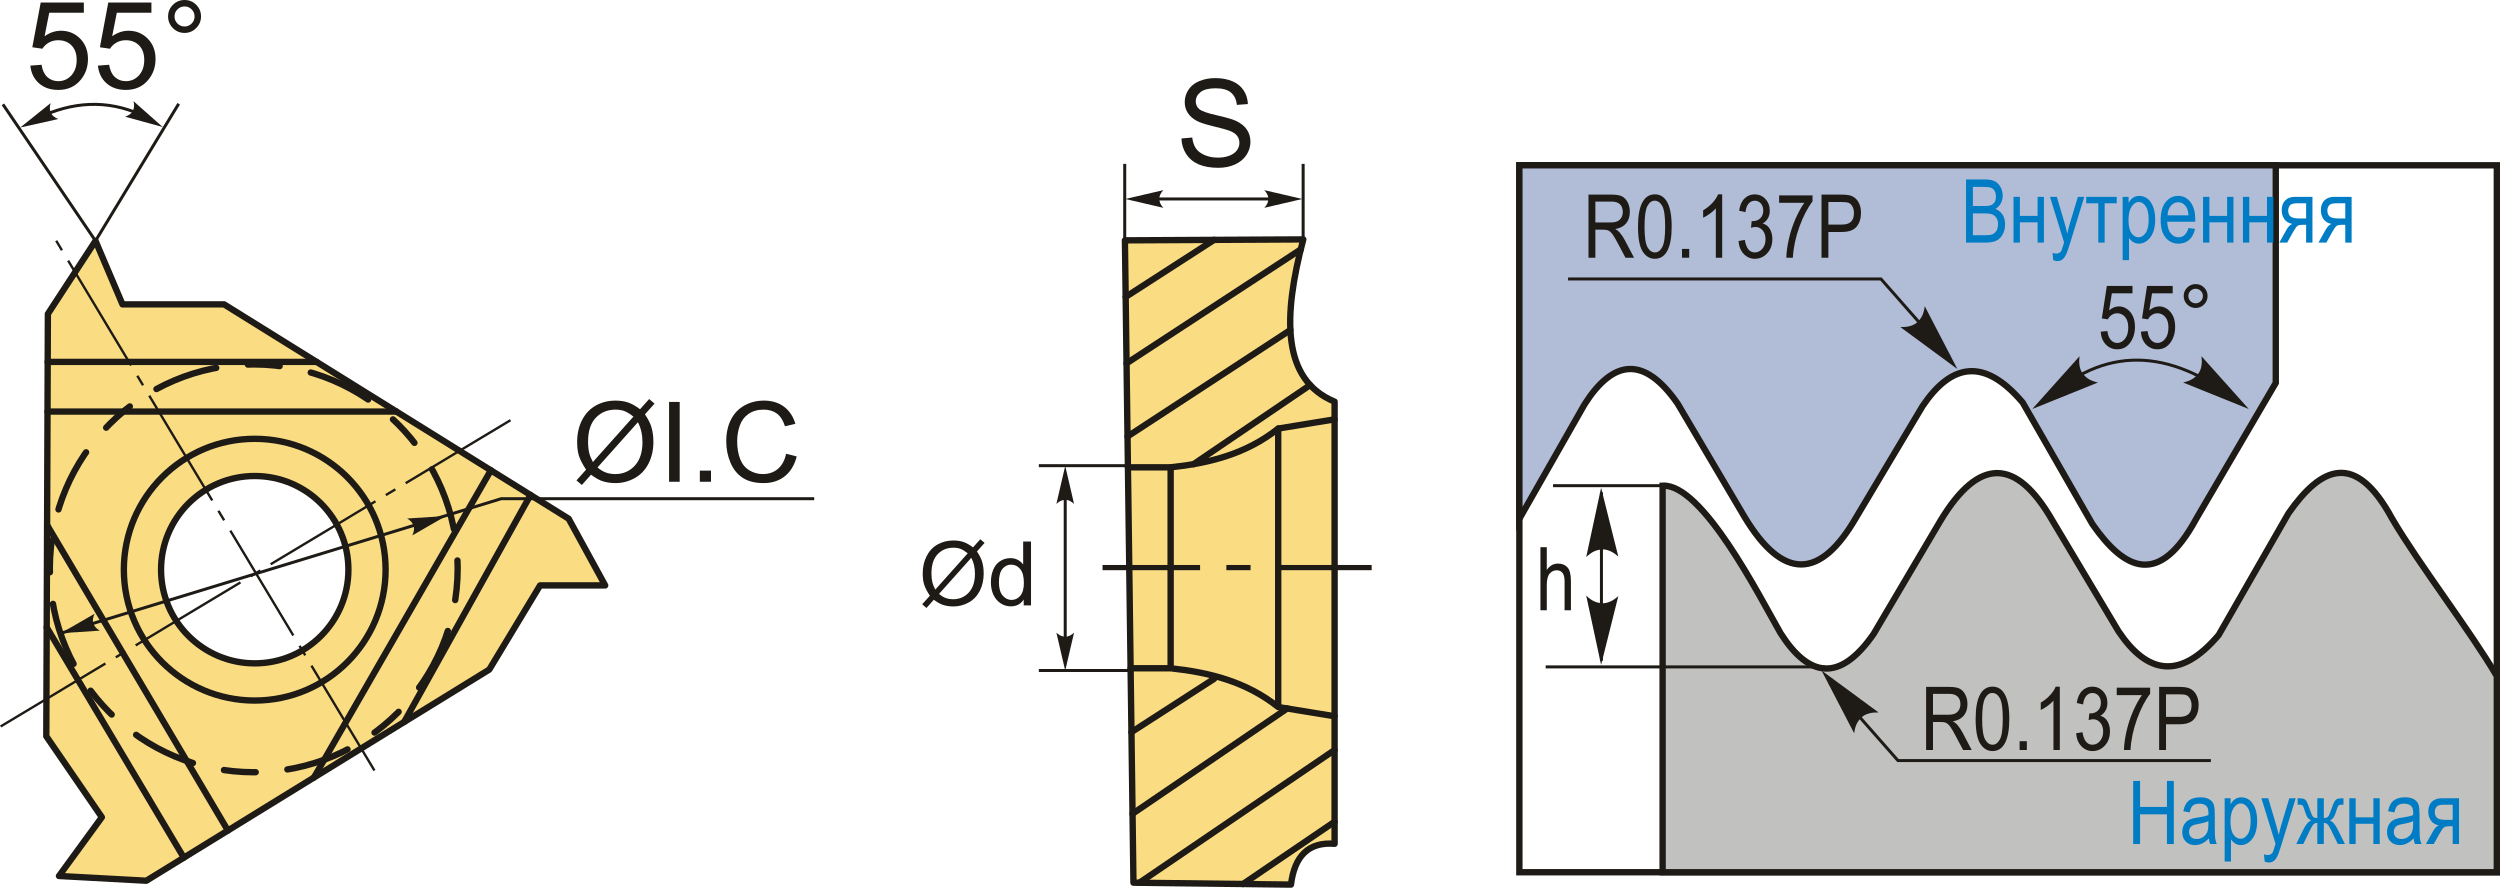
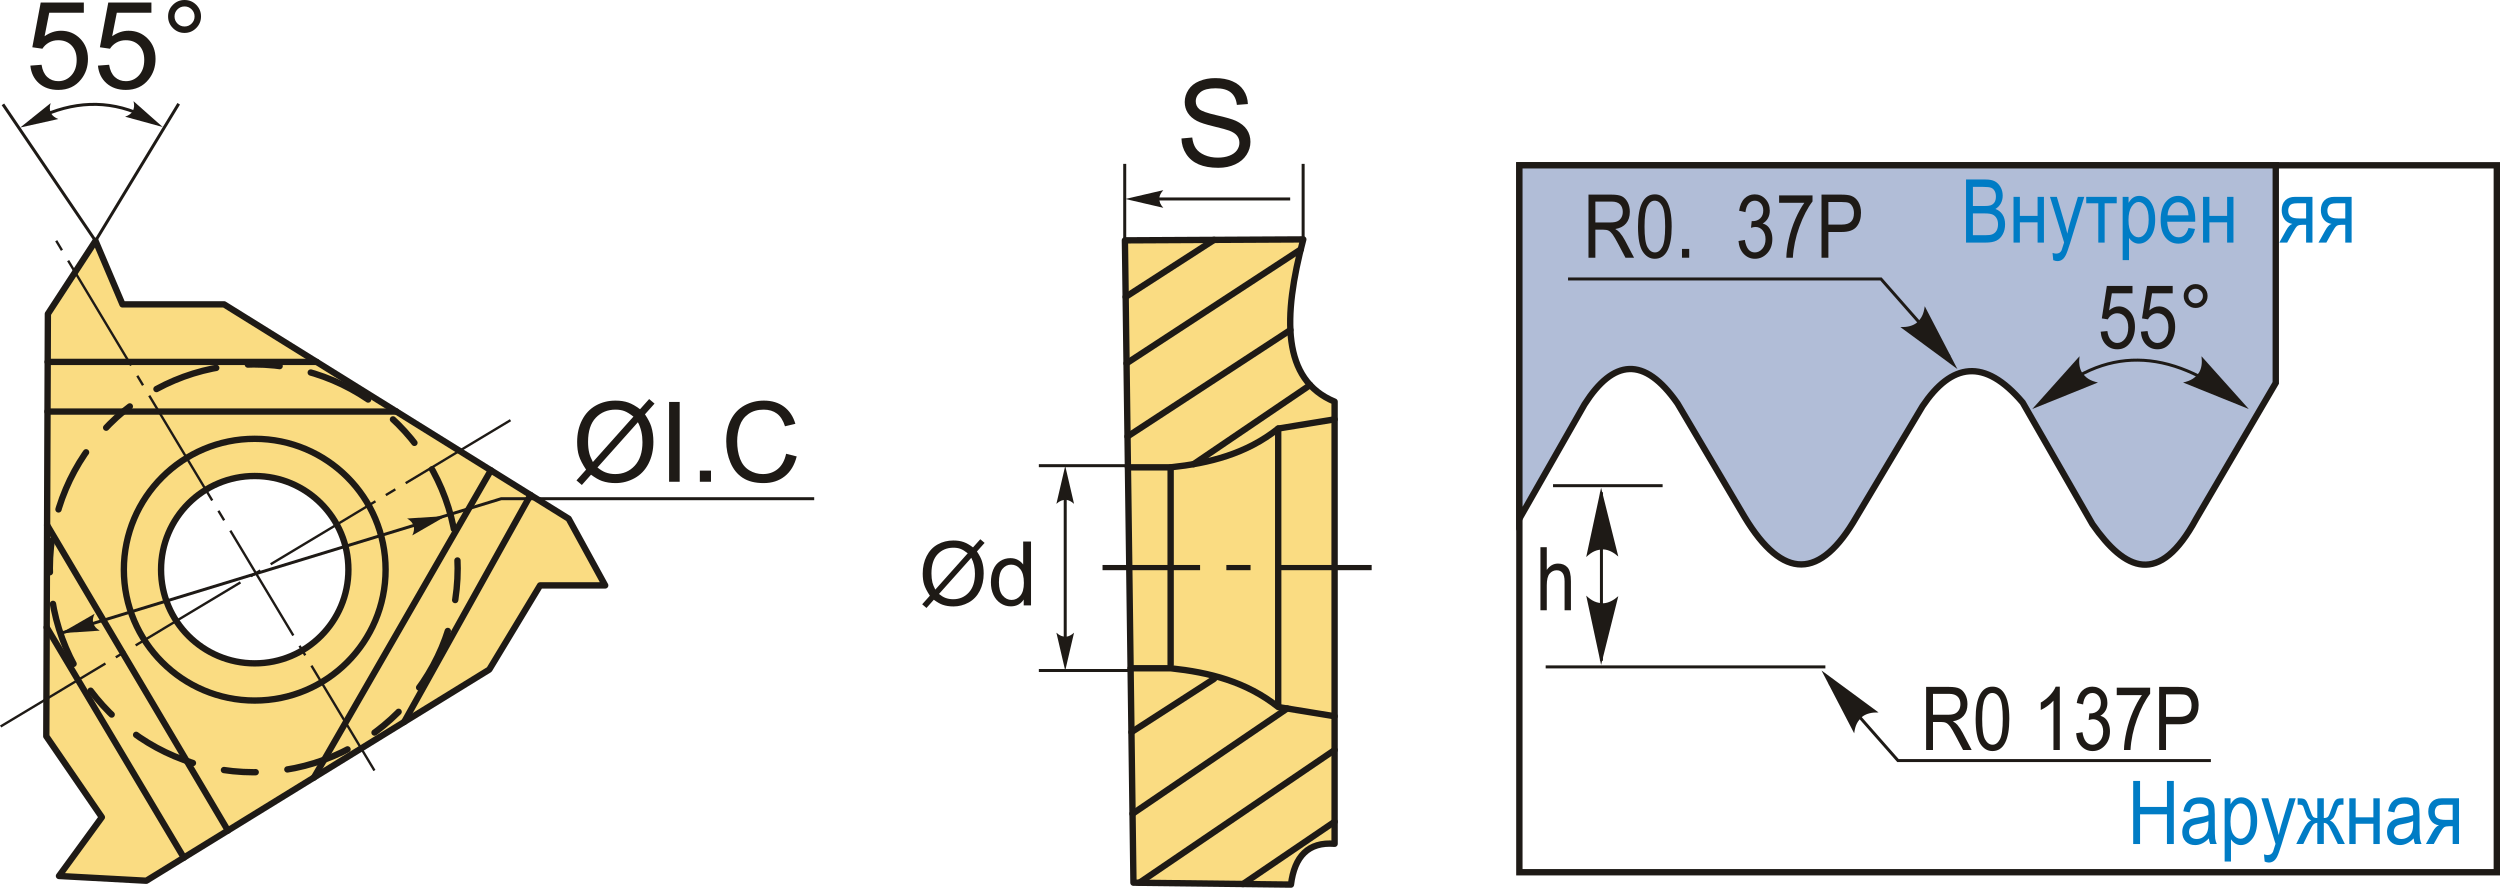
<svg xmlns="http://www.w3.org/2000/svg" xml:space="preserve" width="166.203mm" height="59.02mm" version="1.1" style="shape-rendering:geometricPrecision; text-rendering:geometricPrecision; image-rendering:optimizeQuality; fill-rule:evenodd; clip-rule:evenodd" viewBox="0 0 61978.35 22008.86">
  <defs>
    <style type="text/css">
   
    .str3 {stroke:#1E1A16;stroke-width:157.85;stroke-miterlimit:22.926}
    .str1 {stroke:#1E1A16;stroke-width:74.58;stroke-miterlimit:22.926}
    .str0 {stroke:#1E1A16;stroke-width:157.85;stroke-linecap:round;stroke-linejoin:round;stroke-miterlimit:22.926}
    .str2 {stroke:#1E1A16;stroke-width:157.85;stroke-linecap:round;stroke-linejoin:round;stroke-miterlimit:22.926;stroke-dasharray:789.258 789.258 1578.516 789.258}
    .fil1 {fill:none}
    .fil5 {fill:#C1C1C0}
    .fil3 {fill:#1E1A16}
    .fil0 {fill:#FADC82}
    .fil4 {fill:#B1BDD7}
    .fil6 {fill:#1E1A16;fill-rule:nonzero}
    .fil2 {fill:#1E1A16;fill-rule:nonzero}
    .fil7 {fill:#007CC5;fill-rule:nonzero}
   
  </style>
  </defs>
  <g id="Layer_x0020_1">
    <g id="_1862596637152">
      <g>
        <path class="fil0 str0" d="M2367.85 5971.44l-1180.85 1810.65 -39.38 10470.49 1377.71 2007.51 -1062.79 1456.43 2164.95 118.06 8502.32 -5235.21 1259.64 -2086.23 1613.83 0 -905.31 -1653.25 -8541.74 -5313.96 -2519.21 0 -669.18 -1574.49zm3947.15 5829.21c-1282.65,0 -2322.39,1039.74 -2322.39,2322.39 0,1282.65 1039.74,2322.35 2322.39,2322.35 1282.65,0 2322.39,-1039.7 2322.39,-2322.35 0,-1282.65 -1039.74,-2322.39 -2322.39,-2322.39z" />
        <circle class="fil1 str0" cx="6314.99" cy="14123.03" r="3244.48" />
        <line class="fil1 str0" x1="7848.87" y1="8972.18" x2="1181.67" y2="8972.18" />
        <line class="fil1 str0" x1="9827.11" y1="10202.92" x2="1178.01" y2="10202.92" />
        <line class="fil1 str0" x1="12169.3" y1="11660.02" x2="7783.06" y2="19275.87" />
        <line class="fil1 str0" x1="13152.1" y1="12271.44" x2="10019.38" y2="17898.91" />
        <line class="fil1 str0" x1="5649.69" y1="20589.47" x2="1167.31" y2="13017.37" />
        <line class="fil1 str0" x1="4557.22" y1="21262.16" x2="1157.8" y2="15553.69" />
        <path id="буква.cdr" class="fil2" d="M15867.31 10145.5l226.21 -252.91 133.13 113.33 -237.24 265.81c76.93,115.15 128.5,215.58 155.69,302.2 35.46,113.29 53.44,240.45 53.44,380.48 0,202.68 -40.98,383.27 -122.54,541.72 -82,158.49 -196.67,277.78 -344.57,358.85 -147.86,81.07 -304.93,121.61 -471.24,121.61 -123.92,0 -236.31,-17.49 -336.74,-52.51 -77.38,-27.18 -167.66,-79.24 -271.33,-155.69l-227.55 255.18 -133.13 -113.77 238.14 -266.7c-88.45,-134.06 -147.41,-248.28 -176.87,-343.19 -29.94,-94.9 -44.71,-209.13 -44.71,-342.25 0,-203.16 40.54,-384.21 121.64,-542.65 81.07,-158.93 194.4,-279.16 340.87,-361.16 146.03,-81.52 308.62,-122.54 487.84,-122.54 120.67,0 226.17,16.11 316.45,47.92 90.77,31.77 187.95,87.07 292.51,166.28zm-163.52 182.87c-85.21,-66.79 -158.93,-112.39 -222.48,-136.78 -63.13,-24.43 -137.3,-36.4 -222.51,-36.4 -196.71,0 -359.3,66.79 -487.35,200.36 -128.54,133.61 -192.57,333.04 -192.57,598.4 0,104.12 9.66,197.16 29.5,277.78 14.28,60.34 44.19,134.51 89.8,222.48l1005.62 -1125.84zm110.57 139.13l-1001.93 1121.7c69.55,56.64 133.58,96.25 191.64,118.85 76.45,29.94 158.93,44.67 247.83,44.67 195.78,0 356.98,-69.1 484.59,-207.75 127.61,-138.68 191.19,-333.08 191.19,-582.74 0,-187.5 -37.78,-351.95 -113.33,-494.74z" />
        <polygon id="1" class="fil2" points="16587.77,11943.43 16587.77,9964.49 16850.33,9964.49 16850.33,11943.43 " />
        <polygon id="2" class="fil2" points="17350.14,11943.43 17350.14,11667.03 17626.54,11667.03 17626.54,11943.43 " />
        <path id="3" class="fil2" d="M19488.91 11249.23l262.56 66.34c-54.82,215.13 -153.38,378.65 -295.72,491.53 -142.34,112.84 -316.49,169.49 -522.37,169.49 -212.86,0 -386.03,-43.29 -519.65,-130.33 -133.58,-86.63 -234.93,-212.37 -304.48,-376.82 -69.55,-164.94 -104.56,-341.36 -104.56,-530.24 0,-205.88 39.16,-385.55 117.91,-538.96 78.8,-153.38 190.7,-269.91 335.84,-349.6 145.1,-79.73 304.93,-119.33 479.07,-119.33 198.09,0 364.37,50.23 498.88,151.1 134.96,100.87 228.93,242.32 281.92,424.7l-257.04 60.82c-45.61,-143.72 -112.39,-248.77 -199.47,-314.17 -87.04,-65.86 -196.67,-98.56 -328.9,-98.56 -151.55,0 -278.67,36.4 -380.48,109.15 -101.8,72.79 -173.66,170.9 -214.68,293.44 -41.47,122.98 -62.2,249.7 -62.2,380.03 0,168.14 24.43,315.11 73.28,440.4 48.81,125.74 124.81,219.27 228,281.47 103.18,62.16 214.68,93.04 334.91,93.04 146.48,0 269.95,-42.4 371.27,-126.68 101.36,-84.76 170.01,-210.06 205.92,-376.82z" />
        <path id="стрелка.cdr" class="fil2" d="M1507.7 15697.75l838.11 -482.73c-38.97,81.85 -51.87,154.5 -38.33,219.05 26.48,87.41 68.06,142.26 165.31,200.29l-965.08 63.39z" />
        <polyline class="fil1 str1" points="1511.54,15698.01 12428.1,12362.73 20185.2,12362.73 " />
        <path id="стрелка.cdr_0" class="fil2" d="M11058.82 12791.16l-838.11 482.69c38.97,-81.82 51.87,-154.5 38.33,-219.05 -26.48,-87.41 -68.06,-142.26 -165.31,-200.25l965.08 -63.39z" />
        <path id="ось.cdr" class="fil3" d="M3091.1 16127.97l-236.05 141.78 30.62 51.01 236.09 -141.78 -30.65 -51.01zm-3091.1 1856.78l2598.9 -1561.14 30.65 51.01 -2598.9 1561.1 -30.65 -50.98zm6438.35 -3867.42l-236.09 141.82 30.65 50.98 236.05 -141.78 -30.62 -51.01zm-3091.1 1856.78l2598.9 -1561.1 30.62 50.98 -2598.9 1561.14 -30.62 -51.01zm6438.32 -3867.42l-236.05 141.82 30.62 51.01 236.09 -141.82 -30.65 -51.01zm-3091.1 1856.78l2598.9 -1561.1 30.65 50.98 -2598.9 1561.14 -30.65 -51.01zm3347.25 -2010.6l2598.9 -1561.14 30.62 51.01 -2598.9 1561.1 -30.62 -50.98z" />
        <path id="ось.cdr_1" class="fil3" d="M7400.19 16025.46l141.78 236.05 51.01 -30.62 -141.82 -236.05 -50.98 30.62zm1856.78 3091.1l-1561.14 -2598.9 50.98 -30.62 1561.14 2598.9 -50.98 30.62zm-3867.42 -6438.32l141.78 236.05 51.01 -30.62 -141.82 -236.09 -50.98 30.65zm1856.78 3091.06l-1561.14 -2598.86 51.01 -30.65 1561.1 2598.9 -50.98 30.62zm-3867.42 -6438.32l141.82 236.05 50.98 -30.62 -141.82 -236.05 -50.98 30.62zm1856.78 3091.1l-1561.1 -2598.9 50.98 -30.62 1561.1 2598.9 -50.98 30.62zm-3867.42 -6438.32l141.82 236.05 50.98 -30.62 -141.78 -236.09 -51.01 30.65zm1856.78 3091.06l-1561.1 -2598.86 50.98 -30.65 1561.14 2598.9 -51.01 30.62z" />
        <circle class="fil1 str2" cx="6290.69" cy="14089.51" r="5055.35" />
        <polyline class="fil1 str1" points="4430.14,2572.28 2367.85,5971.44 72.49,2587.12 " />
        <path class="fil1 str1" d="M3506.74 2848.3c-845.9,-381.63 -1703.78,-336.88 -2571.87,79.73" />
        <path id="стрелка.cdr_2" class="fil2" d="M4034.03 3149.16l-932.68 -255.96c85.58,-29.91 146.29,-71.82 182.61,-126.86 43.52,-80.32 53.21,-148.45 26.03,-258.39l724.04 641.21z" />
        <path id="стрелка.cdr_3" class="fil2" d="M501.37 3161.36l944.01 -210.36c-84.02,-34.01 -142.64,-78.83 -176.27,-135.59 -39.53,-82.34 -45.9,-150.84 -13.39,-259.32l-754.35 605.27z" />
        <path class="fil2" d="M753.01 1626.7l277.14 -21.07c20.58,135.03 68.28,236.46 142.56,304.74 74.32,67.79 165.2,101.92 272.15,101.92 129.03,0 236.98,-48.18 324.84,-144.09 87.33,-96.4 131.04,-223.93 131.04,-382.57 0,-151.14 -41.69,-270.13 -125.52,-357.47 -83.87,-87.37 -194.81,-131.04 -332.89,-131.04 -85.84,0 -162.66,19.58 -230.94,58.73 -67.76,39.16 -121.01,89.87 -160.16,152.11l-250.03 -36.13 207.86 -1108.58 1069.42 0 0 253.05 -858.02 0 -115 581.88c129.03,-90.88 264.61,-136.04 406.17,-136.04 187.8,0 346.43,65.26 475.49,195.78 129.03,130.55 193.8,298.25 193.8,503.09 0,195.29 -56.76,363.99 -170.23,506.07 -138.05,174.74 -326.85,262.08 -565.81,262.08 -195.81,0 -355.46,-55.23 -479.48,-165.16 -124.03,-109.97 -194.81,-255.55 -212.37,-437.31z" />
        <path id="1" class="fil2" d="M2428.41 1626.7l277.14 -21.07c20.58,135.03 68.28,236.46 142.56,304.74 74.32,67.79 165.2,101.92 272.15,101.92 129.03,0 236.98,-48.18 324.84,-144.09 87.33,-96.4 131.04,-223.93 131.04,-382.57 0,-151.14 -41.69,-270.13 -125.52,-357.47 -83.87,-87.37 -194.81,-131.04 -332.89,-131.04 -85.84,0 -162.66,19.58 -230.94,58.73 -67.76,39.16 -121.01,89.87 -160.16,152.11l-250.03 -36.13 207.86 -1108.58 1069.42 0 0 253.05 -858.02 0 -115 581.88c129.03,-90.88 264.61,-136.04 406.17,-136.04 187.8,0 346.43,65.26 475.49,195.78 129.03,130.55 193.8,298.25 193.8,503.09 0,195.29 -56.76,363.99 -170.23,506.07 -138.05,174.74 -326.85,262.08 -565.81,262.08 -195.81,0 -355.46,-55.23 -479.48,-165.16 -124.03,-109.97 -194.81,-255.55 -212.37,-437.31z" />
        <path id="2" class="fil2" d="M4167.05 407.18c0,-112.47 40.16,-208.38 120,-288.18 79.84,-79.35 175.71,-118.99 287.7,-118.99 113.48,0 209.87,39.64 289.67,118.99 79.35,79.8 118.99,175.71 118.99,288.18 0,112.95 -40.16,209.35 -120,289.19 -79.8,79.84 -176.2,120 -288.67,120 -111.98,0 -207.86,-39.68 -287.7,-118.99 -79.84,-79.84 -120,-176.24 -120,-290.2zm159.68 1.01c0,68.76 24.09,127.01 72.79,175.71 48.7,48.7 107.43,72.79 176.72,72.79 67.79,0 126.04,-24.09 174.74,-72.79 48.66,-48.7 72.79,-106.95 72.79,-175.71 0,-68.8 -24.13,-127.05 -72.79,-175.75 -48.7,-48.7 -106.95,-72.79 -174.74,-72.79 -69.29,0 -128.02,24.09 -176.72,72.79 -48.7,48.7 -72.79,106.95 -72.79,175.75z" />
        <line class="fil1 str1" x1="28072.26" y1="11544.61" x2="25754.12" y2="11544.61" />
        <line class="fil1 str1" x1="28072.26" y1="16622.63" x2="25754.12" y2="16622.63" />
        <line class="fil1 str1" x1="26408.16" y1="12327.64" x2="26408.16" y2="15839.64" />
        <line class="fil1 str1" x1="28239.69" y1="4932.55" x2="31985.29" y2="4932.55" />
        <line class="fil1 str1" x1="27883.49" y1="6385.21" x2="27883.49" y2="4062.41" />
        <line class="fil1 str1" x1="32306.43" y1="5976.84" x2="32306.43" y2="4062.41" />
        <path id="буква.cdr_4" class="fil2" d="M29289.8 3432.91l267.49 -24.05c12.53,108.22 42.06,196.86 88.68,266.52 46.58,69.14 118.7,125.22 216.4,168.29 97.66,42.59 207.9,64.14 330.1,64.14 108.74,0 204.39,-16.04 287.55,-48.59 83.16,-32.55 144.76,-77.15 185.37,-133.76 40.57,-56.61 61.08,-118.21 61.08,-184.33 0,-67.12 -19.5,-125.74 -58.58,-176.35 -39.08,-50.08 -103.71,-92.18 -193.87,-126.75 -57.61,-22.04 -185.33,-57.09 -383.2,-104.68 -197.9,-47.58 -336.14,-92.18 -415.31,-134.25 -102.7,-54.11 -178.81,-121.23 -228.93,-200.89 -50.6,-79.65 -75.63,-169.34 -75.63,-268.01 0,-109.19 31.06,-210.88 92.67,-305.08 61.6,-94.68 151.29,-166.32 270.02,-215.39 118.21,-49.11 249.96,-73.65 394.72,-73.65 159.31,0 300.08,25.54 421.8,77.15 121.72,51.09 215.39,126.75 281.02,226.91 65.63,99.68 100.68,212.89 105.68,339.16l-273.49 21.03c-14.54,-135.78 -64.14,-238.44 -148.79,-307.57 -84.65,-69.66 -209.87,-104.19 -375.18,-104.19 -172.36,0 -298.06,31.55 -376.71,94.64 -78.65,63.13 -118.25,139.28 -118.25,228.44 0,77.15 28.08,140.77 83.68,190.85 55.08,49.6 197.86,101.21 429.29,153.3 231.43,52.58 390.25,98.19 476.39,137.27 124.74,57.58 217.4,130.22 277.03,218.9 59.59,88.16 89.16,189.85 89.16,305.08 0,114.71 -32.55,221.92 -98.19,323.09 -65.63,101.21 -159.31,179.85 -282.03,235.94 -122.72,56.12 -260.48,84.17 -414.26,84.17 -194.36,0 -357.17,-28.53 -488.43,-85.13 -131.75,-56.61 -234.45,-141.78 -309.07,-256 -75.14,-113.7 -114.22,-242.46 -118.21,-386.22z" />
        <path id="буква.cdr_5" class="fil2" d="M24122.24 13570.61l180.82 -202.19 106.46 90.58 -189.7 212.52c61.53,92.11 102.77,172.39 124.51,241.64 28.34,90.58 42.7,192.23 42.7,304.22 0,162.07 -32.78,306.46 -97.96,433.13 -65.56,126.71 -157.25,222.1 -275.5,286.95 -118.25,64.81 -243.84,97.22 -376.79,97.22 -99.08,0 -188.95,-13.98 -269.24,-41.99 -61.9,-21.74 -134.1,-63.36 -216.96,-124.48l-181.94 204.05 -106.46 -90.99 190.44 -213.27c-70.7,-107.17 -117.88,-198.54 -141.44,-274.39 -23.94,-75.89 -35.72,-167.21 -35.72,-273.68 0,-162.44 32.41,-307.16 97.25,-433.88 64.81,-127.05 155.43,-223.18 272.56,-288.74 116.76,-65.22 246.75,-98 390.02,-98 96.51,0 180.86,12.9 253.05,38.3 72.57,25.43 150.28,69.62 233.89,132.98zm-130.78 146.22c-68.13,-53.4 -127.05,-89.87 -177.88,-109.37 -50.45,-19.54 -109.78,-29.12 -177.91,-29.12 -157.25,0 -287.29,53.44 -389.69,160.24 -102.74,106.8 -153.94,266.29 -153.94,478.44 0,83.23 7.72,157.67 23.57,222.1 11.41,48.25 35.35,107.55 71.82,177.91l804.02 -900.2zm88.42 111.24l-801.12 896.88c55.64,45.27 106.84,76.97 153.23,95.02 61.16,23.94 127.09,35.72 198.16,35.72 156.55,0 285.46,-55.26 387.49,-166.13 102.03,-110.87 152.85,-266.29 152.85,-465.91 0,-149.91 -30.21,-281.4 -90.62,-395.58z" />
        <path id="1" class="fil2" d="M25378.94 15008.17l0 -145.47c-72.57,113.07 -179.37,169.78 -320.44,169.78 -91.32,0 -175.3,-25.06 -251.56,-75.51 -76.6,-50.08 -135.92,-120.45 -178.25,-210.32 -41.99,-90.24 -62.98,-193.73 -62.98,-310.86 0,-114.18 19.13,-217.67 57.09,-310.86 38.3,-92.82 95.39,-164.27 171.61,-213.64 75.89,-49.71 161.32,-74.39 255.25,-74.39 69.25,0 130.74,14.73 184.51,43.85 53.77,29.09 97.63,67.38 131.49,114.15l0 -569.06 194.51 0 0 1582.32 -181.23 0zm-614.36 -572c0,146.59 30.95,256 93.19,328.53 61.87,72.57 135.18,108.67 219.53,108.67 85.06,0 157.25,-34.61 216.92,-103.85 59.33,-69.25 89.16,-174.97 89.16,-317.12 0,-156.17 -30.21,-271.1 -90.99,-344.38 -60.41,-73.31 -135.18,-109.78 -223.93,-109.78 -86.55,0 -158.75,35.02 -216.96,105.35 -57.8,70.37 -86.92,181.23 -86.92,332.6z" />
        <path class="fil0 str0" d="M32310.16 5934.89l-4422.19 23.49 211.7 15924.51 3904.71 47.06c88.01,-700.69 429.48,-1063.46 1081.99,-1011.47l0 -10961.31c-1312.26,-541.54 -1284.07,-2099.99 -776.21,-4022.29z" />
        <path class="fil1 str0" d="M27962.77 11585.55c352.96,0 705.91,0 1058.91,0 956.13,-101.77 1873.22,-330.43 2666.7,-960.94 465.98,-76.18 932.01,-152.37 1397.99,-228.55" />
        <path class="fil1 str0" d="M28028.97 16567.14c352.96,0 639.72,0 992.72,0 956.13,101.77 1873.22,330.43 2666.7,960.94 465.98,76.18 932.01,152.37 1397.99,228.55" />
        <line class="fil1 str0" x1="29021.68" y1="11585.55" x2="29021.68" y2="16479.21" />
        <line class="fil1 str0" x1="31688.38" y1="10624.61" x2="31688.38" y2="17497.1" />
        <line class="fil1 str0" x1="27906.61" y1="7360.89" x2="30099.08" y2="5946.64" />
        <line class="fil1 str0" x1="27928.47" y1="9007.31" x2="32246.51" y2="6184.33" />
        <line class="fil1 str0" x1="27952.56" y1="10820.79" x2="31990.39" y2="8181.06" />
        <line class="fil1 str0" x1="29591" y1="11506.91" x2="32480.21" y2="9545.6" />
        <line class="fil1 str0" x1="28050.03" y1="18150.51" x2="30099.08" y2="16828.81" />
        <line class="fil1 str0" x1="28076.92" y1="20173.94" x2="31910.67" y2="17564.41" />
        <line class="fil1 str0" x1="28246.59" y1="21884.69" x2="33086.37" y2="18593.97" />
        <line class="fil1 str0" x1="30816.15" y1="21915.68" x2="33086.37" y2="20372.06" />
        <path id="ось.cdr_6" class="fil3" d="M31002.94 14006.28l-600.12 0 0 129.62 600.12 0 0 -129.62zm-3669.63 0l2418.41 0 0 129.62 -2418.41 0 0 -129.62zm4320.73 0l2351.18 0 0 129.62 -2351.18 0 0 -129.62z" />
        <path id="стрелка.cdr_7" class="fil2" d="M26408.2 16627.07l219.05 -942.04c-67.01,61.01 -132.83,94.42 -198.54,100.16 -91.32,0 -155.88,-23.9 -239.59,-100.16l219.08 942.04z" />
        <path id="стрелка.cdr_8" class="fil2" d="M26408.2 11549.6l219.05 942.04c-67.01,-61.01 -132.83,-94.42 -198.54,-100.16 -91.32,0 -155.88,23.9 -239.59,100.16l219.08 -942.04z" />
        <path id="стрелка.cdr_9" class="fil2" d="M27898.48 4932.93l942.04 -219.05c-61.01,67.01 -94.42,132.83 -100.16,198.54 0,91.32 23.9,155.88 100.16,239.59l-942.04 -219.08z" />
-         <path id="стрелка.cdr_10" class="fil2" d="M32286.15 4932.93l-942.04 -219.05c61.01,67.01 94.42,132.83 100.16,198.54 0,91.32 -23.9,155.88 -100.16,239.59l942.04 -219.08z" />
      </g>
      <g>
        <rect class="fil1 str3" x="37667.16" y="4097.75" width="24232.25" height="17526.22" />
        <path class="fil4 str3" d="M56419.5 4097.76l-18752.34 0c0,2921.06 0,5842.07 0,8763.13 538.55,-945.47 1077.14,-1890.94 1615.69,-2836.41 711.69,-1115.51 1475.59,-1212.13 2305.57,-22.15 554.21,938.5 1108.47,1876.95 1662.68,2815.45 953.52,1579.15 1876.73,1554.09 2771.11,0 546.83,-916.31 1093.7,-1832.65 1640.53,-2748.96 715.8,-1064.02 1530.63,-1211.95 2482.93,-88.68 576.4,1004.98 1152.77,2010.01 1729.17,3014.99 807.68,1155.9 1655.6,1558.34 2571.6,-133.02 657.7,-1123.23 1315.36,-2246.47 1973.05,-3369.7l0 -5394.66z" />
-         <path class="fil5 str3" d="M61899.41 21623.99l-20681.02 0c0,-2921.06 0,-6662.32 0,-9583.38 981.94,-52.13 2385.11,2711.18 2923.67,3656.65 711.69,1115.51 1475.59,1212.13 2305.57,22.15 554.21,-938.5 1108.47,-1876.95 1662.68,-2815.45 953.52,-1579.15 1876.73,-1554.09 2771.11,0 546.83,916.31 1093.7,1832.65 1640.53,2748.96 715.8,1064.02 1530.63,1211.95 2482.93,88.68 576.4,-1004.98 1152.77,-2010.01 1729.17,-3014.99 807.68,-1155.9 1655.6,-1558.34 2571.6,133.02 657.7,1123.23 1936.06,2778.53 2593.76,3901.76l0 4862.6z" />
        <polyline class="fil1 str1" points="38873.89,6916.42 46632.07,6916.42 48326.19,8841.52 " />
        <path id="стрелка.cdr_11" class="fil2" d="M48527.03 9149.54l-1414.55 -1041.16c164.53,5.03 294.75,-26.55 392.22,-96.17 126.01,-107.84 186.83,-217.07 212.3,-421.12l810.03 1558.45z" />
        <path class="fil6" d="M39380.78 6389.09l0 -1564.46 568.5 0c118.7,0 206.11,14.54 262.9,43.7 56.46,29.12 102.7,77.9 139.13,145.66 36.06,68.09 54.26,147.11 54.26,236.72 0,118.32 -30.58,214.12 -92.15,287.32 -61.53,73.2 -151.1,119.82 -268.38,139.84 47.69,28.38 84.13,56.79 109.26,85.92 50.23,59.74 94.68,126.38 132.9,199.58l223.26 425.71 -213.04 0 -171.54 -324.84c-66.27,-126.71 -116.16,-212.67 -150.02,-257.12 -33.52,-44.41 -65.93,-74.28 -97.63,-89.57 -31.32,-15.66 -75.36,-23.31 -131.82,-23.31l-195.18 0 0 694.84 -170.46 0zm170.46 -874.02l364.14 0c79.76,0 139.84,-9.47 181.38,-28.75 41.13,-19.32 73.54,-49.52 97.96,-90.69 24.02,-41.5 36.02,-89.57 36.02,-144.2 0,-79.02 -22.93,-141.29 -69.17,-186.45 -46.24,-45.16 -114.71,-67.72 -205.77,-67.72l-404.57 0 0 517.82z" />
        <path id="1" class="fil6" d="M40608.43 5617.06c0,-262.19 35.31,-461.06 105.94,-596.17 70.67,-135.1 174.82,-202.82 312.46,-202.82 122.02,0 218.15,54.63 288.44,164.23 85.21,132.57 127.83,344.16 127.83,634.76 0,261.11 -34.98,459.57 -105.27,595.05 -70.29,135.48 -174.78,203.2 -313.17,203.2 -122.02,0 -221.81,-59.7 -299.71,-179.18 -77.56,-119.44 -116.53,-325.92 -116.53,-619.06zm161.69 -0.37c0,254.17 24.39,425 72.83,511.29 48.44,86.66 110.68,130 186.45,130 71.75,0 131.45,-43.7 179.89,-131.45 48.07,-87.78 72.12,-257.46 72.12,-509.84 0,-255.29 -24.43,-425.71 -72.87,-512.04 -48.4,-86.29 -111.42,-129.25 -188.62,-129.25 -71,0 -130.37,43.7 -178.1,131.45 -47.69,87.78 -71.71,257.46 -71.71,509.84z" />
        <polygon id="2" class="fil6" points="41698.73,6389.09 41698.73,6170.61 41877.91,6170.61 41877.91,6389.09 " />
-         <path id="3" class="fil6" d="M42695.1 6389.09l-157.33 0 0 -1223.62c-36.43,42.62 -84.87,86.33 -146.03,130.74 -61.19,44.45 -117.28,77.94 -168.63,100.87l0 -183.54c86.7,-50.23 163.15,-111.42 229.79,-183.88 66.3,-72.12 113.29,-142.75 140.21,-211.59l101.99 0 0 1571.02z" />
        <path id="4" class="fil6" d="M43099.33 5973.93l157.29 -26.22c32.78,206.85 115.45,310.26 248.39,310.26 71.71,0 133.65,-30.58 186.45,-91.4 52.43,-60.82 78.65,-139.84 78.65,-236.72 0,-91.03 -24.05,-164.6 -72.46,-219.94 -48.07,-55.71 -107.1,-83.38 -177.35,-83.38 -29.87,0 -66.64,7.27 -110.72,21.48l17.49 -167.88 24.76 2.16c77.56,0 140.55,-24.02 188.99,-71.71 48.44,-47.73 72.49,-111.46 72.49,-191.56 0,-73.2 -20.4,-132.2 -60.82,-176.61 -40.42,-44.82 -89.95,-67.01 -148.23,-67.01 -60.45,0 -111.42,23.31 -152.97,70.26 -41.5,46.99 -68.09,118.36 -79.35,213.79l-157.33 -34.98c20.03,-133.99 64.81,-235.23 134.36,-303.7 69.58,-68.47 154.05,-102.7 252.76,-102.7 103.78,0 191.9,38.22 264.39,115.08 72.46,76.82 108.85,173.33 108.85,290.23 0,71 -15.29,134.02 -46.24,188.65 -30.95,54.63 -73.91,97.59 -129.29,128.91 51.01,14.21 93.6,37.85 126.75,70.29 33.49,32.74 60.45,76.45 81.22,131.08 20.73,55 30.95,116.16 30.95,183.54 0,143.49 -42.25,261.11 -126.75,352.51 -84.84,91.4 -186.08,136.93 -304.07,136.93 -109.26,0 -202.12,-40.05 -278.23,-119.82 -76.11,-79.73 -119.44,-186.83 -130,-321.56z" />
        <path id="5" class="fil6" d="M44106.63 5027.83l0 -183.54 828.11 0 0 149.31c-123.47,160.95 -231.99,370.37 -325.59,628.57 -93.6,257.83 -147.48,513.46 -161.69,766.92l-161.69 0c2.2,-131.11 22.97,-284.04 61.9,-458.49 39.34,-174.45 93.23,-340.87 162.07,-498.91 68.47,-158.04 142.41,-292.81 221.77,-403.86l-624.88 0z" />
        <path id="6" class="fil6" d="M45157.59 6389.09l0 -1564.46 483.62 0c114,0 197.75,9.81 252.01,29.83 73.91,26.96 132.94,76.86 176.98,150.06 44.08,73.2 66.3,163.15 66.3,269.5 0,140.55 -36.06,255.25 -107.81,343.75 -71.75,88.86 -195.93,133.31 -372.2,133.31l-328.46 0 0 638.01 -170.46 0zm170.46 -821.55l331.74 0c104.53,0 181.01,-23.68 229.45,-71.04 48.4,-47.32 72.46,-118.7 72.46,-214.12 0,-61.9 -12.01,-114.71 -35.69,-158.78 -24.05,-44.41 -52.8,-74.66 -86.29,-91.03 -33.9,-16.41 -95.05,-24.39 -183.21,-24.39l-328.46 0 0 559.36z" />
        <polyline class="fil1 str1" points="54810.67,18854.82 47052.48,18854.82 45358.37,16929.72 " />
        <path id="стрелка.cdr_12" class="fil2" d="M45157.52 16621.7l1414.55 1041.16c-164.53,-5.03 -294.75,26.55 -392.22,96.17 -126.01,107.84 -186.83,217.07 -212.3,421.12l-810.03 -1558.45z" />
        <path class="fil6" d="M47751.09 18593.56l0 -1564.46 568.5 0c118.7,0 206.11,14.54 262.9,43.7 56.46,29.12 102.7,77.9 139.13,145.66 36.06,68.09 54.26,147.11 54.26,236.72 0,118.32 -30.58,214.12 -92.15,287.32 -61.53,73.2 -151.1,119.82 -268.38,139.84 47.69,28.38 84.13,56.79 109.26,85.92 50.23,59.74 94.68,126.38 132.9,199.58l223.26 425.71 -213.04 0 -171.54 -324.84c-66.27,-126.71 -116.16,-212.67 -150.02,-257.12 -33.52,-44.41 -65.93,-74.28 -97.63,-89.57 -31.32,-15.66 -75.36,-23.31 -131.82,-23.31l-195.18 0 0 694.84 -170.46 0zm170.46 -874.02l364.14 0c79.76,0 139.84,-9.47 181.38,-28.75 41.13,-19.32 73.54,-49.52 97.96,-90.69 24.02,-41.5 36.02,-89.57 36.02,-144.2 0,-79.02 -22.93,-141.29 -69.17,-186.45 -46.24,-45.16 -114.71,-67.72 -205.77,-67.72l-404.57 0 0 517.82z" />
        <path id="1" class="fil6" d="M48978.74 17821.53c0,-262.19 35.31,-461.06 105.94,-596.17 70.67,-135.1 174.82,-202.82 312.46,-202.82 122.02,0 218.15,54.63 288.44,164.23 85.21,132.57 127.83,344.16 127.83,634.76 0,261.11 -34.98,459.57 -105.27,595.05 -70.29,135.48 -174.78,203.2 -313.17,203.2 -122.02,0 -221.81,-59.7 -299.71,-179.18 -77.56,-119.44 -116.53,-325.92 -116.53,-619.06zm161.69 -0.37c0,254.17 24.39,425 72.83,511.29 48.44,86.66 110.68,130 186.45,130 71.75,0 131.45,-43.7 179.89,-131.45 48.07,-87.78 72.12,-257.46 72.12,-509.84 0,-255.29 -24.43,-425.71 -72.87,-512.04 -48.4,-86.29 -111.42,-129.25 -188.62,-129.25 -71,0 -130.37,43.7 -178.1,131.45 -47.69,87.78 -71.71,257.46 -71.71,509.84z" />
-         <polygon id="2" class="fil6" points="50069.04,18593.56 50069.04,18375.07 50248.22,18375.07 50248.22,18593.56 " />
        <path id="3" class="fil6" d="M51065.41 18593.56l-157.33 0 0 -1223.62c-36.43,42.62 -84.87,86.33 -146.03,130.74 -61.19,44.45 -117.28,77.94 -168.63,100.87l0 -183.54c86.7,-50.23 163.15,-111.42 229.79,-183.88 66.3,-72.12 113.29,-142.75 140.21,-211.59l101.99 0 0 1571.02z" />
        <path id="4" class="fil6" d="M51469.64 18178.4l157.29 -26.22c32.78,206.85 115.45,310.26 248.39,310.26 71.71,0 133.65,-30.58 186.45,-91.4 52.43,-60.82 78.65,-139.84 78.65,-236.72 0,-91.03 -24.05,-164.6 -72.46,-219.94 -48.07,-55.71 -107.1,-83.38 -177.35,-83.38 -29.87,0 -66.64,7.27 -110.72,21.48l17.49 -167.88 24.76 2.16c77.56,0 140.55,-24.02 188.99,-71.71 48.44,-47.73 72.49,-111.46 72.49,-191.56 0,-73.2 -20.4,-132.2 -60.82,-176.61 -40.42,-44.82 -89.95,-67.01 -148.23,-67.01 -60.45,0 -111.42,23.31 -152.97,70.26 -41.5,46.99 -68.09,118.36 -79.35,213.79l-157.33 -34.98c20.03,-133.99 64.81,-235.23 134.36,-303.7 69.58,-68.47 154.05,-102.7 252.76,-102.7 103.78,0 191.9,38.22 264.39,115.08 72.46,76.82 108.85,173.33 108.85,290.23 0,71 -15.29,134.02 -46.24,188.65 -30.95,54.63 -73.91,97.59 -129.29,128.91 51.01,14.21 93.6,37.85 126.75,70.29 33.49,32.74 60.45,76.45 81.22,131.08 20.73,55 30.95,116.16 30.95,183.54 0,143.49 -42.25,261.11 -126.75,352.51 -84.84,91.4 -186.08,136.93 -304.07,136.93 -109.26,0 -202.12,-40.05 -278.23,-119.82 -76.11,-79.73 -119.44,-186.83 -130,-321.56z" />
        <path id="5" class="fil6" d="M52476.94 17232.3l0 -183.54 828.11 0 0 149.31c-123.47,160.95 -231.99,370.37 -325.59,628.57 -93.6,257.83 -147.48,513.46 -161.69,766.92l-161.69 0c2.2,-131.11 22.97,-284.04 61.9,-458.49 39.34,-174.45 93.23,-340.87 162.07,-498.91 68.47,-158.04 142.41,-292.81 221.77,-403.86l-624.88 0z" />
        <path id="6" class="fil6" d="M53527.9 18593.56l0 -1564.46 483.62 0c114,0 197.75,9.81 252.01,29.83 73.91,26.96 132.94,76.86 176.98,150.06 44.08,73.2 66.3,163.15 66.3,269.5 0,140.55 -36.06,255.25 -107.81,343.75 -71.75,88.86 -195.93,133.31 -372.2,133.31l-328.46 0 0 638.01 -170.46 0zm170.46 -821.55l331.74 0c104.53,0 181.01,-23.68 229.45,-71.04 48.4,-47.32 72.46,-118.7 72.46,-214.12 0,-61.9 -12.01,-114.71 -35.69,-158.78 -24.05,-44.41 -52.8,-74.66 -86.29,-91.03 -33.9,-16.41 -95.05,-24.39 -183.21,-24.39l-328.46 0 0 559.36z" />
        <path class="fil1 str1" d="M50678.56 9954.01c1491.59,-1398.81 3098.56,-1337.32 4806.18,0" />
        <path id="стрелка.cdr_13" class="fil2" d="M50382.4 10140.02l1171.82 -1308.34c-20.77,163.26 -1.83,295.94 58.17,399.61 95.28,135.78 198.16,206.74 398.86,251.64l-1628.86 657.1z" />
        <path id="стрелка.cdr_14" class="fil2" d="M55749.87 10140.02l-1171.82 -1308.34c20.77,163.26 1.83,295.94 -58.17,399.61 -95.28,135.78 -198.16,206.74 -398.86,251.64l1628.86 657.1z" />
        <path class="fil6" d="M52078.49 8222.83l166.06 -15.29c12.75,99.42 41.88,173.36 86.66,222.14 45.16,48.44 97.59,72.83 157.33,72.83 74.66,0 138.72,-34.23 193.02,-103.03 53.89,-68.47 80.85,-162.44 80.85,-281.13 0,-111.8 -26.25,-198.5 -78.31,-260.03 -52.1,-61.57 -117.61,-92.15 -196.3,-92.15 -47.69,0 -92.15,13.5 -133.65,40.05 -41.88,26.59 -74.66,63.39 -98.67,111.09l-148.6 -23.68 124.55 -804.81 635.84 0 0 183.54 -511.67 0 -67.72 423.17c76.11,-66.64 156.58,-99.79 241.79,-99.79 107.43,0 200.66,45.87 280.05,137.3 79.02,91.4 118.73,214.46 118.73,369.63 0,152.93 -39.71,284.04 -119.11,393.31 -79.02,109.22 -185.71,163.86 -319.36,163.86 -110.72,0 -204.32,-38.6 -280.8,-115.79 -76.45,-77.56 -120.15,-184.29 -130.7,-321.22z" />
        <path id="1" class="fil6" d="M53074.86 8222.83l166.06 -15.29c12.75,99.42 41.88,173.36 86.66,222.14 45.16,48.44 97.59,72.83 157.33,72.83 74.66,0 138.72,-34.23 193.02,-103.03 53.89,-68.47 80.85,-162.44 80.85,-281.13 0,-111.8 -26.25,-198.5 -78.31,-260.03 -52.1,-61.57 -117.61,-92.15 -196.3,-92.15 -47.69,0 -92.15,13.5 -133.65,40.05 -41.88,26.59 -74.66,63.39 -98.67,111.09l-148.6 -23.68 124.55 -804.81 635.84 0 0 183.54 -511.67 0 -67.72 423.17c76.11,-66.64 156.58,-99.79 241.79,-99.79 107.43,0 200.66,45.87 280.05,137.3 79.02,91.4 118.73,214.46 118.73,369.63 0,152.93 -39.71,284.04 -119.11,393.31 -79.02,109.22 -185.71,163.86 -319.36,163.86 -110.72,0 -204.32,-38.6 -280.8,-115.79 -76.45,-77.56 -120.15,-184.29 -130.7,-321.22z" />
        <path id="2" class="fil6" d="M54136.75 7338.29c0,-81.59 29.16,-151.14 87.04,-209.05 57.91,-57.54 127.46,-86.29 208.68,-86.29 82.3,0 152.22,28.75 210.13,86.29 57.54,57.91 86.29,127.46 86.29,209.05 0,81.93 -29.12,151.85 -87.04,209.76 -57.88,57.88 -127.8,87.04 -209.39,87.04 -81.22,0 -150.77,-28.79 -208.68,-86.33 -57.88,-57.91 -87.04,-127.83 -87.04,-210.47zm115.82 0.71c0,49.89 17.49,92.15 52.8,127.46 35.31,35.31 77.94,52.8 128.17,52.8 49.19,0 91.44,-17.49 126.75,-52.8 35.31,-35.31 52.8,-77.56 52.8,-127.46 0,-49.89 -17.49,-92.15 -52.8,-127.46 -35.31,-35.31 -77.56,-52.8 -126.75,-52.8 -50.23,0 -92.85,17.49 -128.17,52.8 -35.31,35.31 -52.8,77.56 -52.8,127.46z" />
        <line class="fil1 str1" x1="41218.39" y1="12040.61" x2="38501.61" y2="12040.61" />
        <line class="fil1 str1" x1="45253.47" y1="16533.28" x2="38319.3" y2="16533.28" />
        <line class="fil1 str1" x1="39701.81" y1="12203.31" x2="39701.81" y2="16381.36" />
        <path id="стрелка.cdr_15" class="fil2" d="M39693.46 12092.56l426.27 1703.89c-123.54,-108.74 -244.03,-167.44 -363.51,-175.9 -165.87,2.76 -282.33,48.14 -432.01,189.14l369.25 -1717.13z" />
        <path id="стрелка.cdr_16" class="fil2" d="M39693.46 16483.65l426.27 -1703.89c-123.54,108.74 -244.03,167.44 -363.51,175.9 -165.87,-2.76 -282.33,-48.14 -432.01,-189.14l369.25 1717.13z" />
        <path class="fil6" d="M38189.27 15129.59l0 -1564.46 157.33 0 0 562.98c36.81,-52.43 78.68,-91.4 125.3,-117.61 46.24,-25.84 97.59,-38.97 153.68,-38.97 98.67,0 176.98,31.32 234.15,94.31 57.17,63.02 85.58,178.47 85.58,345.98l0 717.77 -157.33 0 0 -717.06c0,-97.96 -17.49,-168.22 -52.06,-210.84 -34.98,-42.62 -82.67,-64.1 -143.49,-64.1 -68.09,0 -126.01,27.33 -174.07,81.96 -47.69,54.59 -71.75,151.85 -71.75,290.94l0 619.1 -157.33 0z" />
        <path class="fil7" d="M48740.6 6014.28l0 -1564.46 482.17 0c97.96,0 175.15,14.92 232.32,45.16 56.83,30.21 103.44,77.19 139.84,141.29 36.43,64.07 54.63,134.73 54.63,211.92 0,71.75 -15.66,136.56 -46.95,194.1 -31.7,57.54 -75.77,103.44 -132.94,138.39 73.95,26.96 132.2,73.2 174.82,138.39 42.59,65.18 64.07,145.69 64.07,241.08 0,94.68 -19.28,177.73 -58.25,249.47 -38.6,71.75 -90.32,123.43 -154.79,155.84 -64.81,32.44 -153.68,48.81 -266.55,48.81l-488.36 0zm170.46 -906.8l277.48 0c72.83,0 124.55,-5.07 155.13,-14.92 44.08,-14.92 77.94,-40.05 101.99,-75.36 23.64,-35.35 35.69,-83.42 35.69,-144.24 0,-56.09 -10.93,-103.03 -32.44,-140.55 -21.82,-37.51 -50.6,-63.36 -86.66,-77.56 -36.06,-14.21 -100.5,-21.48 -193.73,-21.48l-257.46 0 0 474.11zm0 723.25l318.98 0c70.29,0 122.02,-6.56 155.5,-19.28 48.44,-18.61 85.21,-49.19 110.34,-91.44 25.13,-42.59 37.89,-96.14 37.89,-160.24 0,-59.33 -12.01,-109.22 -36.43,-150.39 -24.02,-41.13 -56.42,-71 -97.22,-89.95 -41.17,-18.94 -105.23,-28.42 -192.64,-28.42l-296.42 0 0 539.71z" />
        <polygon id="1" class="fil7" points="49917.94,4880.27 50075.27,4880.27 50075.27,5352.22 50514.48,5352.22 50514.48,4880.27 50671.77,4880.27 50671.77,6014.28 50514.48,6014.28 50514.48,5511.72 50075.27,5511.72 50075.27,6014.28 49917.94,6014.28 " />
        <path id="2" class="fil7" d="M50902.68 6449.09l-17.45 -179.18c34.57,11.67 64.44,17.49 89.2,17.49 33.15,0 60.82,-6.9 82.3,-20.4 21.48,-13.46 39.34,-34.57 53.55,-62.98 5.07,-10.22 25.47,-74.66 61.53,-194.1l-349.97 -1129.65 169.71 0 193.02 651.84c24.02,81.22 46.24,167.88 66.64,260.4 17.86,-87.41 39.34,-172.99 64.1,-256.37l198.46 -655.87 158.04 0 -353.22 1153.33c-46.28,148.94 -82.67,248.36 -109.26,298.59 -26.59,49.89 -56.79,85.96 -90.69,107.81 -33.86,22.23 -72.08,33.15 -114.71,33.15 -29.87,0 -63.36,-8.02 -101.24,-24.05z" />
        <polygon id="3" class="fil7" points="51720.24,4880.27 52476.23,4880.27 52476.23,5039.76 52176.9,5039.76 52176.9,6014.28 52019.57,6014.28 52019.57,5039.76 51720.24,5039.76 " />
        <path id="4" class="fil7" d="M52623.72 6449.09l0 -1568.82 146.4 0 0 148.94c35.35,-61.19 74.66,-105.23 117.99,-132.2 43.33,-27.3 92.89,-40.8 148.6,-40.8 73.2,0 139.09,21.85 197.75,65.18 58.99,43.33 105.94,109.26 142,197.75 35.69,88.49 53.55,195.18 53.55,319.73 0,192.64 -40.42,341.25 -120.93,445.4 -80.85,104.15 -175.15,156.21 -284.04,156.21 -48.44,0 -93.23,-12.38 -135.48,-37.14 -41.88,-24.76 -77.9,-60.08 -108.52,-105.23l0 550.97 -157.33 0zm144.58 -993.8c0,146.37 24.43,254.55 73.2,323.72 48.81,69.58 107.81,104.15 176.98,104.15 66.3,0 124.55,-36.02 174.45,-107.77 50.27,-71.75 75.4,-182.84 75.4,-332.86 0,-148.23 -24.43,-257.83 -73.2,-328.83 -48.81,-71.04 -107.81,-106.73 -177.73,-106.73 -62.98,0 -120.19,38.26 -171.87,114.71 -51.35,76.48 -77.23,187.57 -77.23,333.6z" />
        <path id="5" class="fil7" d="M54255.93 5651.56l161.69 24.05c-26.92,120.52 -76.11,211.59 -146.74,272.74 -71.04,61.57 -158.78,92.15 -263.31,92.15 -131.82,0 -238.18,-49.89 -319.73,-150.02 -81.59,-99.79 -122.35,-243.99 -122.35,-432.65 0,-195.55 41.13,-344.49 123.43,-447.56 82.3,-102.7 186.08,-154.05 312.46,-154.05 120.19,0 220.69,50.27 301.16,151.14 80.14,100.87 120.56,246.9 120.56,438.09l-1.12 50.98 -694.8 0c6.53,127.83 36.02,224.34 88.83,289.15 52.8,65.18 116.91,97.59 192.64,97.59 118.36,0 201.03,-77.19 247.27,-231.61zm-519.31 -312.46l519.31 0c-7.27,-98.3 -28.04,-171.5 -62.98,-219.94 -50.64,-70.29 -115.08,-105.61 -193.39,-105.61 -70.63,0 -130.74,29.5 -180.6,88.12 -49.89,58.66 -77.23,137.68 -82.34,237.43z" />
        <polygon id="6" class="fil7" points="54616.46,4880.27 54773.79,4880.27 54773.79,5352.22 55213,5352.22 55213,4880.27 55370.29,4880.27 55370.29,6014.28 55213,6014.28 55213,5511.72 54773.79,5511.72 54773.79,6014.28 54616.46,6014.28 " />
-         <polygon id="7" class="fil7" points="55605.56,4880.27 55762.89,4880.27 55762.89,5352.22 56202.1,5352.22 56202.1,4880.27 56359.39,4880.27 56359.39,6014.28 56202.1,6014.28 56202.1,5511.72 55762.89,5511.72 55762.89,6014.28 55605.56,6014.28 " />
        <path id="8" class="fil7" d="M57328.83 4880.27l0 1134.01 -157.33 0 0 -441.37 -91.03 0c-53.18,0 -93.23,8.39 -120.9,25.51 -27.71,17.12 -67.38,73.54 -119.82,168.96l-137.3 246.9 -195.18 0 169.71 -304.81c51.68,-93.23 103.41,-145.66 154.76,-157.67 -89.57,-15.66 -156.25,-55.75 -199.92,-119.48 -43.7,-63.73 -65.56,-137.27 -65.56,-220.69 0,-104.15 29.5,-185.33 88.12,-243.62 58.62,-58.62 139.84,-87.75 243.62,-87.75l430.82 0zm-157.33 159.49l-222.85 0c-93.23,0 -153.34,17.86 -180.26,53.89 -26.96,36.06 -40.42,77.94 -40.42,124.92 0,68.47 20.03,118.36 60.08,150.02 39.71,31.32 109.97,46.99 210.51,46.99l172.95 0 0 -375.82z" />
        <path id="9" class="fil7" d="M58299.7 4880.27l0 1134.01 -157.33 0 0 -441.37 -91.03 0c-53.18,0 -93.23,8.39 -120.9,25.51 -27.71,17.12 -67.38,73.54 -119.82,168.96l-137.3 246.9 -195.18 0 169.71 -304.81c51.68,-93.23 103.41,-145.66 154.76,-157.67 -89.57,-15.66 -156.25,-55.75 -199.92,-119.48 -43.7,-63.73 -65.56,-137.27 -65.56,-220.69 0,-104.15 29.5,-185.33 88.12,-243.62 58.62,-58.62 139.84,-87.75 243.62,-87.75l430.82 0zm-157.33 159.49l-222.85 0c-93.23,0 -153.34,17.86 -180.26,53.89 -26.96,36.06 -40.42,77.94 -40.42,124.92 0,68.47 20.03,118.36 60.08,150.02 39.71,31.32 109.97,46.99 210.51,46.99l172.95 0 0 -375.82z" />
        <polygon class="fil7" points="52884.45,20924.6 52884.45,19360.14 53054.91,19360.14 53054.91,20004.71 53721.33,20004.71 53721.33,19360.14 53891.75,19360.14 53891.75,20924.6 53721.33,20924.6 53721.33,20188.26 53054.91,20188.26 53054.91,20924.6 " />
        <path id="1" class="fil7" d="M54761.03 20785.13c-52.8,54.97 -107.43,96.14 -164.23,123.81 -57.2,28.04 -116.2,41.88 -177.35,41.88 -96.88,0 -174.07,-29.12 -231.61,-87.75 -57.91,-58.29 -86.66,-136.93 -86.66,-236.01 0,-65.52 13.46,-123.43 40.76,-174.07 26.96,-50.6 64.1,-90.28 111.09,-118.7 46.99,-28.42 118.36,-49.52 213.75,-63.02 128.21,-18.2 222.51,-40.05 282.25,-65.52l1.08 -49.19c0,-77.94 -13.83,-132.53 -41.5,-164.23 -38.97,-45.53 -99.04,-68.47 -179.89,-68.47 -73.2,0 -127.83,15.29 -164.27,45.53 -36.06,30.21 -62.61,87.37 -79.73,170.79l-157.33 -28.42c22.19,-120.52 66.64,-207.93 134.02,-262.94 67.35,-54.97 163.86,-82.3 289.11,-82.3 97.63,0 174.07,18.2 229.82,55 55.34,36.4 90.65,81.93 105.23,135.81 14.58,54.26 21.85,132.94 21.85,236.72l0 256c0,179.18 3.28,292.06 10.18,338.67 6.56,46.28 20.03,91.77 40.05,135.85l-163.86 0c-16.74,-38.97 -27.67,-85.58 -32.78,-139.47zm-12.01 -428.62c-57.54,28.38 -143.49,52.43 -257.49,72.08 -66.27,11.3 -112.51,24.39 -138.72,38.97 -26.59,14.58 -46.99,35.31 -61.57,61.9 -14.54,26.59 -21.85,57.54 -21.85,92.52 0,53.89 16.78,97.22 50.27,129.62 33.49,32.41 79.76,48.44 138.76,48.44 56.42,0 107.43,-14.54 153.3,-43.7 45.9,-29.12 80.47,-68.09 103.07,-116.91 22.93,-48.4 34.23,-119.44 34.23,-212.67l0 -70.26z" />
        <path id="2" class="fil7" d="M55152.14 21359.41l0 -1568.82 146.4 0 0 148.94c35.35,-61.19 74.66,-105.23 117.99,-132.2 43.33,-27.3 92.89,-40.8 148.6,-40.8 73.2,0 139.09,21.85 197.75,65.18 58.99,43.33 105.94,109.26 142,197.75 35.69,88.49 53.55,195.18 53.55,319.73 0,192.64 -40.42,341.25 -120.93,445.4 -80.85,104.15 -175.15,156.21 -284.04,156.21 -48.44,0 -93.23,-12.38 -135.48,-37.14 -41.88,-24.76 -77.9,-60.08 -108.52,-105.23l0 550.97 -157.33 0zm144.58 -993.8c0,146.37 24.43,254.55 73.2,323.72 48.81,69.58 107.81,104.15 176.98,104.15 66.3,0 124.55,-36.02 174.45,-107.77 50.27,-71.75 75.4,-182.84 75.4,-332.86 0,-148.23 -24.43,-257.83 -73.2,-328.83 -48.81,-71.04 -107.81,-106.73 -177.73,-106.73 -62.98,0 -120.19,38.26 -171.87,114.71 -51.35,76.48 -77.23,187.57 -77.23,333.6z" />
        <path id="3" class="fil7" d="M56144.15 21359.41l-17.45 -179.18c34.57,11.67 64.44,17.49 89.2,17.49 33.15,0 60.82,-6.9 82.3,-20.4 21.48,-13.46 39.34,-34.57 53.55,-62.98 5.07,-10.22 25.47,-74.66 61.53,-194.1l-349.97 -1129.65 169.71 0 193.02 651.84c24.02,81.22 46.24,167.88 66.64,260.4 17.86,-87.41 39.34,-172.99 64.1,-256.37l198.46 -655.87 158.04 0 -353.22 1153.33c-46.28,148.94 -82.67,248.36 -109.26,298.59 -26.59,49.89 -56.79,85.96 -90.69,107.81 -33.86,22.23 -72.08,33.15 -114.71,33.15 -29.87,0 -63.36,-8.02 -101.24,-24.05z" />
        <path id="4" class="fil7" d="M57610.64 19790.59l0 489.44c50.27,0 85.21,-11.67 105.61,-34.98 20.77,-23.31 50.27,-91.77 88.49,-205.02 30.99,-90.32 56.09,-149.65 75.77,-178.44 19.65,-28.75 41.5,-48.07 65.89,-57.17 24.05,-9.1 66.64,-13.83 128.21,-13.83l23.31 0 0 159.49 -46.99 -1.08c-31.32,0 -54.26,5.07 -68.84,15.66 -14.54,10.55 -27.67,33.86 -38.97,69.92 -35.31,114.71 -63.73,188.28 -84.09,221.02 -20.77,32.78 -53.55,61.57 -98.34,86.7 68.47,22.19 134.73,99.04 199.54,230.87l172.62 351.43 -175.15 0 -169.34 -349.6c-34.23,-72.83 -63.73,-119.82 -89.24,-142.04 -25.47,-21.85 -54.97,-32.78 -88.49,-32.78l0 524.42 -161.69 0 0 -524.42c-33.86,0 -63.73,10.59 -88.49,31.7 -25.13,21.48 -54.97,69.21 -89.57,143.12l-169.34 349.6 -174.82 0 172.28 -351.43c65.18,-132.57 131.82,-209.39 199.17,-230.87 -43.33,-24.43 -74.99,-51.35 -95.39,-81.22 -20.4,-30.24 -49.19,-105.61 -86.66,-226.17 -10.59,-35.69 -23.31,-58.99 -37.89,-69.55 -14.58,-10.93 -37.89,-16.37 -69.55,-16.37l-46.99 1.08 0 -159.49 23.31 0c63.36,0 108.14,5.82 134.36,17.12 26.25,11.26 48.44,32.41 66.3,63.36 18.2,30.95 46.24,102.7 84.13,215.2 29.5,85.96 54.26,139.84 73.91,161.36 20.03,21.48 55.34,32.41 105.23,32.41l0 -489.44 161.69 0z" />
        <polygon id="5" class="fil7" points="58242.83,19790.59 58400.16,19790.59 58400.16,20262.54 58839.37,20262.54 58839.37,19790.59 58996.66,19790.59 58996.66,20924.6 58839.37,20924.6 58839.37,20422.03 58400.16,20422.03 58400.16,20924.6 58242.83,20924.6 " />
        <path id="6" class="fil7" d="M59837.19 20785.13c-52.8,54.97 -107.43,96.14 -164.23,123.81 -57.2,28.04 -116.2,41.88 -177.35,41.88 -96.88,0 -174.07,-29.12 -231.61,-87.75 -57.91,-58.29 -86.66,-136.93 -86.66,-236.01 0,-65.52 13.46,-123.43 40.76,-174.07 26.96,-50.6 64.1,-90.28 111.09,-118.7 46.99,-28.42 118.36,-49.52 213.75,-63.02 128.21,-18.2 222.51,-40.05 282.25,-65.52l1.08 -49.19c0,-77.94 -13.83,-132.53 -41.5,-164.23 -38.97,-45.53 -99.04,-68.47 -179.89,-68.47 -73.2,0 -127.83,15.29 -164.27,45.53 -36.06,30.21 -62.61,87.37 -79.73,170.79l-157.33 -28.42c22.19,-120.52 66.64,-207.93 134.02,-262.94 67.35,-54.97 163.86,-82.3 289.11,-82.3 97.63,0 174.07,18.2 229.82,55 55.34,36.4 90.65,81.93 105.23,135.81 14.58,54.26 21.85,132.94 21.85,236.72l0 256c0,179.18 3.28,292.06 10.18,338.67 6.56,46.28 20.03,91.77 40.05,135.85l-163.86 0c-16.74,-38.97 -27.67,-85.58 -32.78,-139.47zm-12.01 -428.62c-57.54,28.38 -143.49,52.43 -257.49,72.08 -66.27,11.3 -112.51,24.39 -138.72,38.97 -26.59,14.58 -46.99,35.31 -61.57,61.9 -14.54,26.59 -21.85,57.54 -21.85,92.52 0,53.89 16.78,97.22 50.27,129.62 33.49,32.41 79.76,48.44 138.76,48.44 56.42,0 107.43,-14.54 153.3,-43.7 45.9,-29.12 80.47,-68.09 103.07,-116.91 22.93,-48.4 34.23,-119.44 34.23,-212.67l0 -70.26z" />
        <path id="7" class="fil7" d="M60962.48 19790.59l0 1134.01 -157.33 0 0 -441.37 -91.03 0c-53.18,0 -93.23,8.39 -120.9,25.51 -27.71,17.12 -67.38,73.54 -119.82,168.96l-137.3 246.9 -195.18 0 169.71 -304.81c51.68,-93.23 103.41,-145.66 154.76,-157.67 -89.57,-15.66 -156.25,-55.75 -199.92,-119.48 -43.7,-63.73 -65.56,-137.27 -65.56,-220.69 0,-104.15 29.5,-185.33 88.12,-243.62 58.62,-58.62 139.84,-87.75 243.62,-87.75l430.82 0zm-157.33 159.49l-222.85 0c-93.23,0 -153.34,17.86 -180.26,53.89 -26.96,36.06 -40.42,77.94 -40.42,124.92 0,68.47 20.03,118.36 60.08,150.02 39.71,31.32 109.97,46.99 210.51,46.99l172.95 0 0 -375.82z" />
      </g>
    </g>
  </g>
</svg>